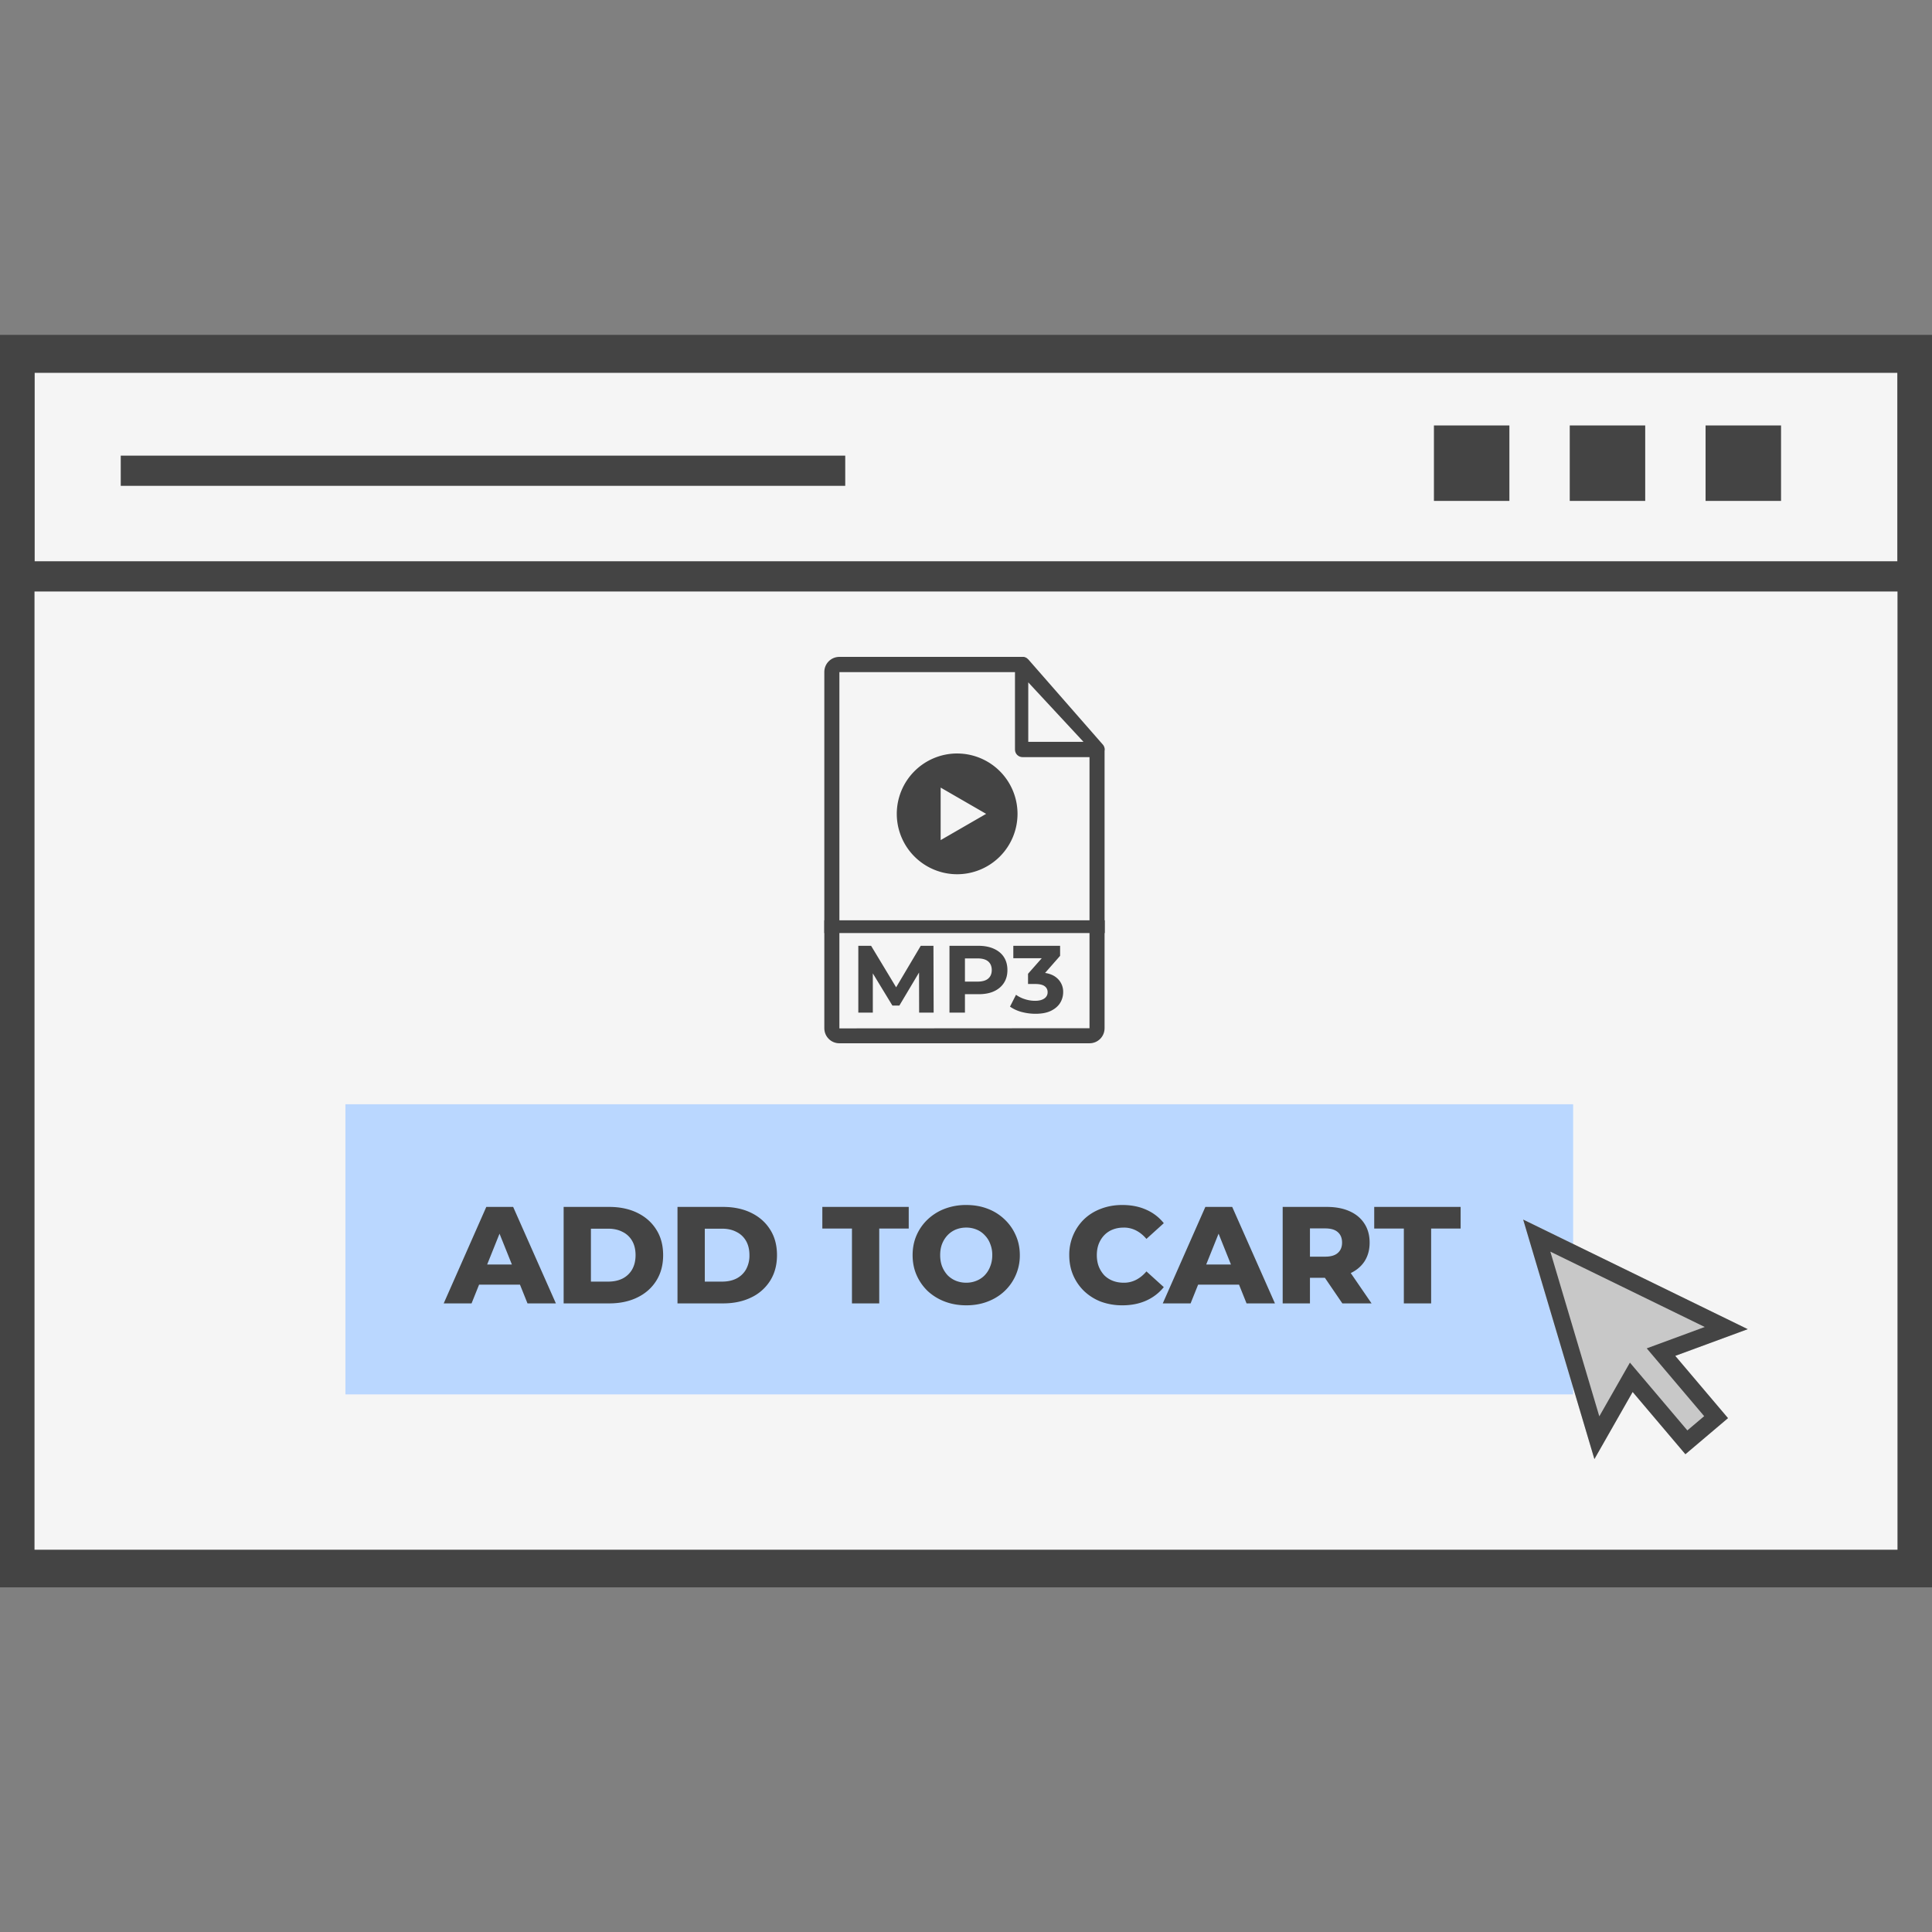
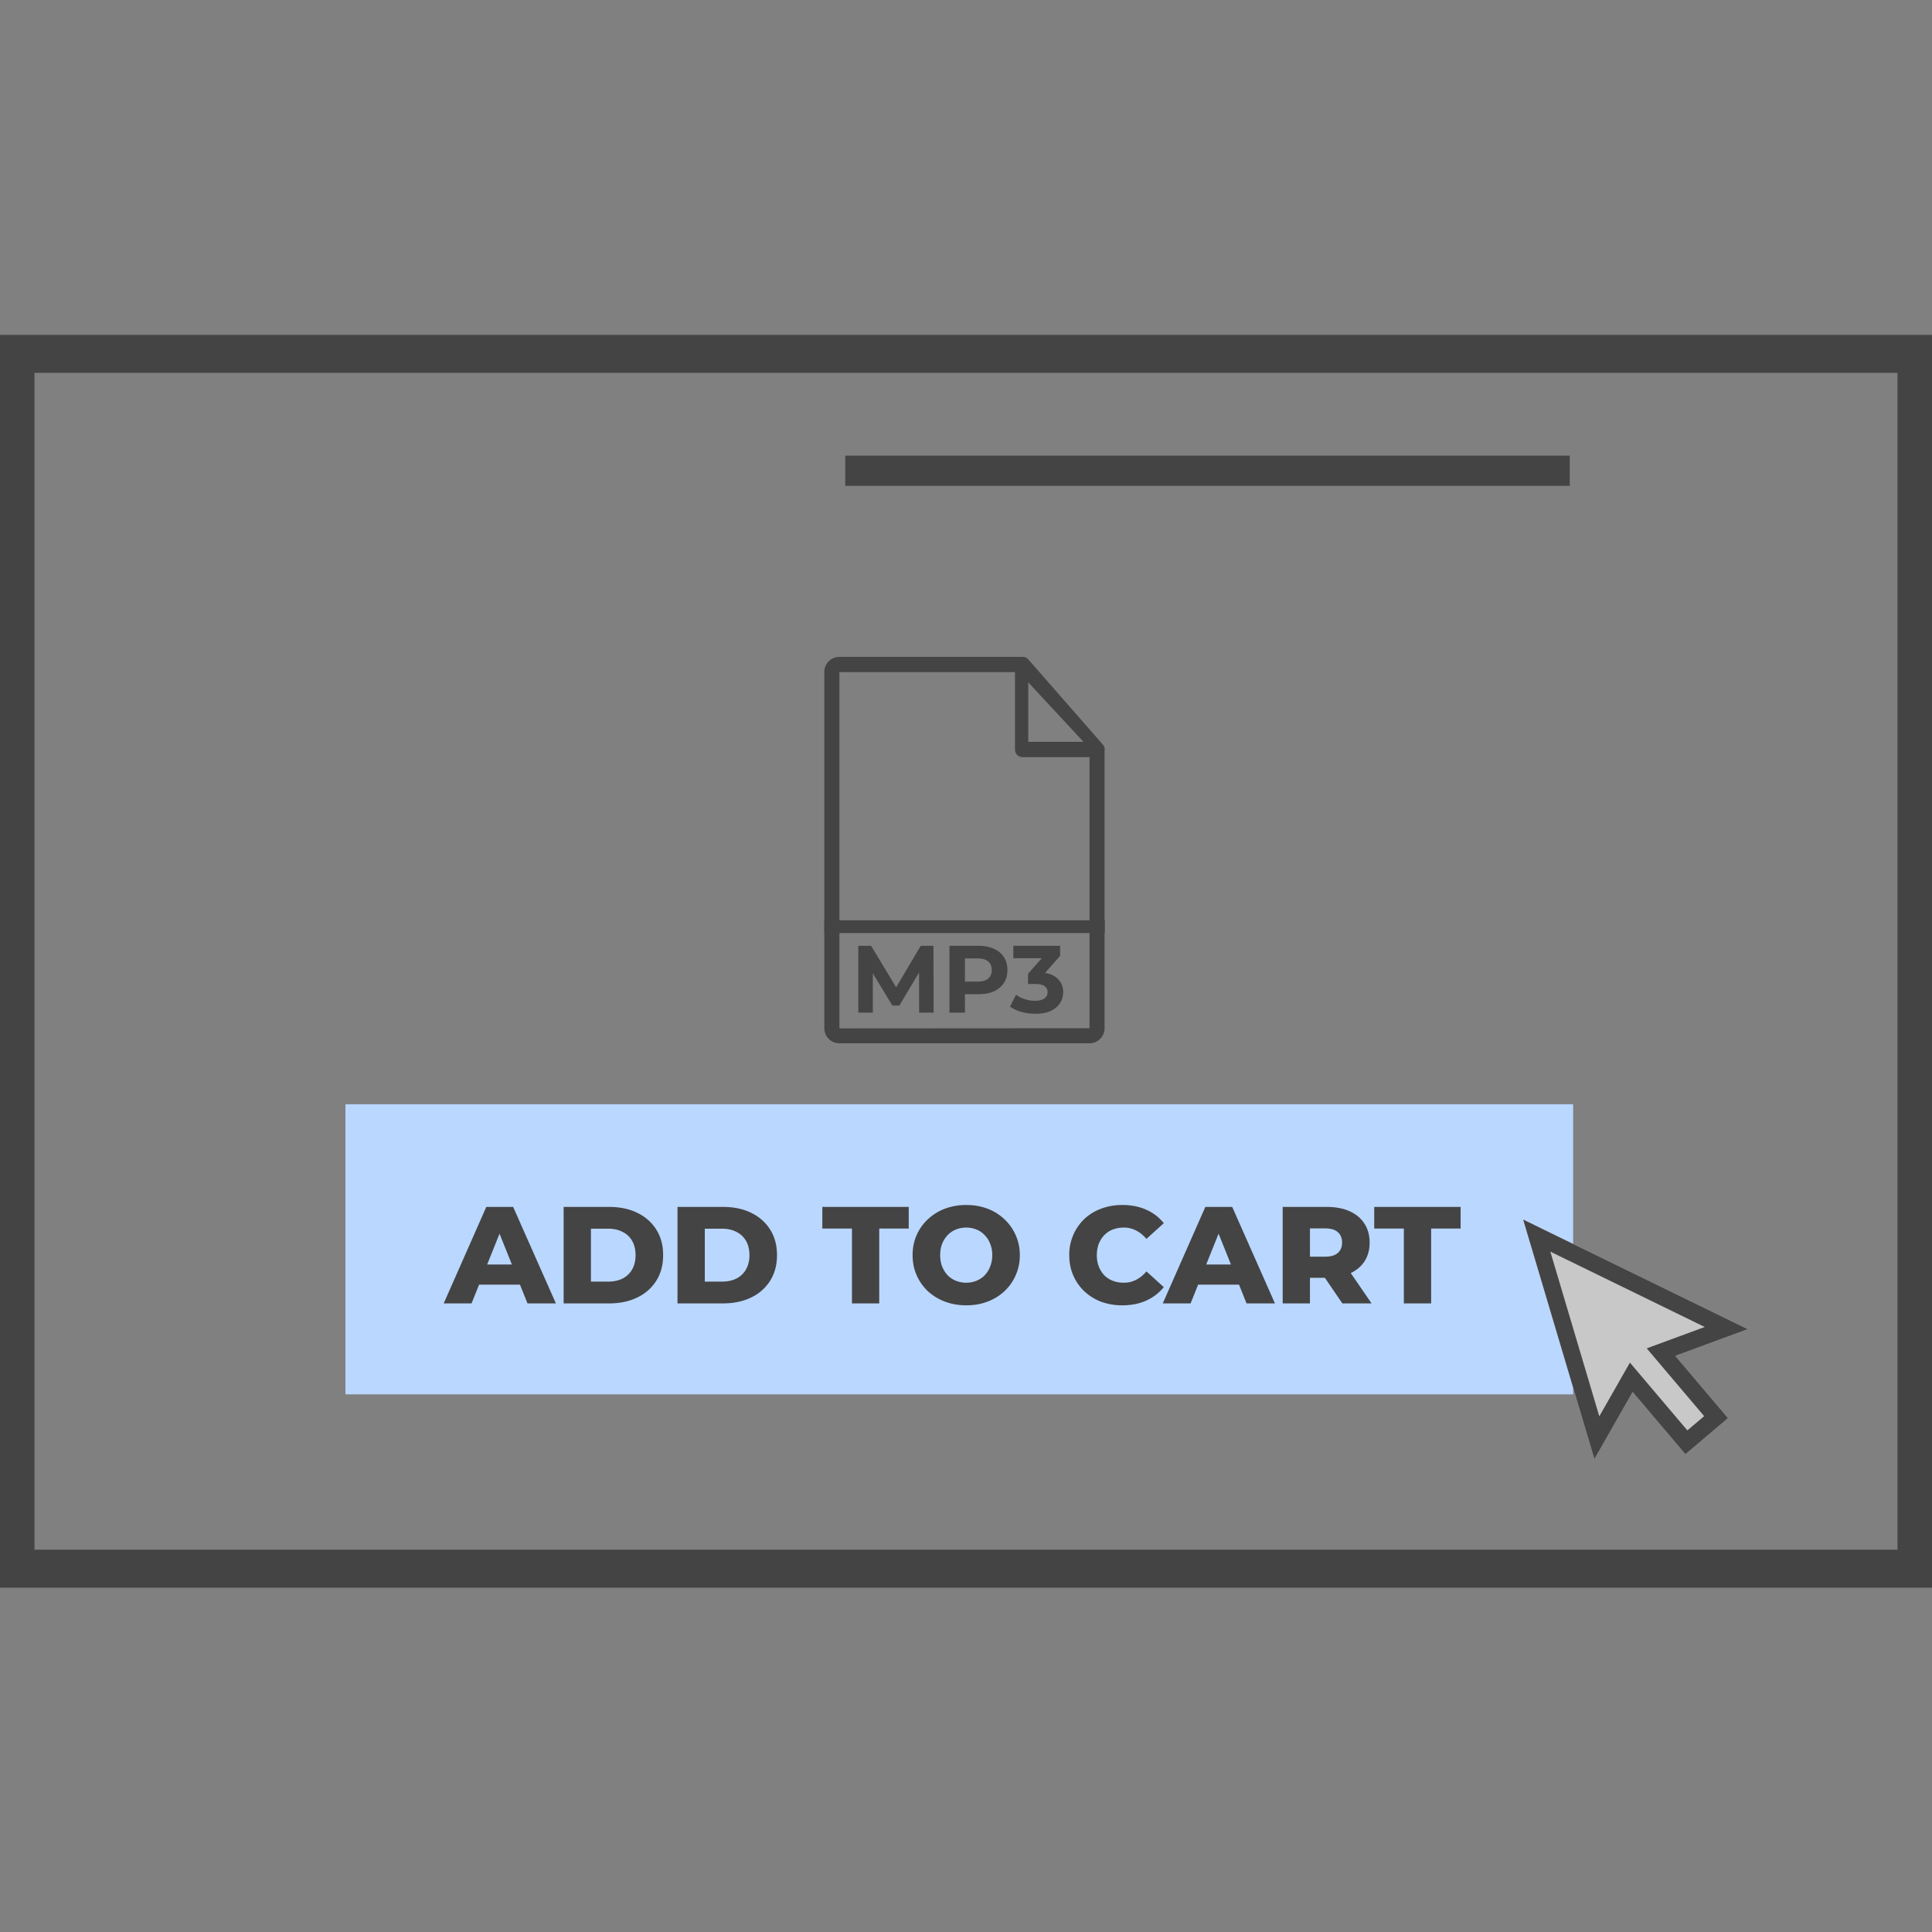
<svg xmlns="http://www.w3.org/2000/svg" width="150" height="150" fill="none">
  <rect width="100%" height="100%" fill="#808080" stroke="none" />
  <g fill="#f5f5f5">
-     <path d="M0 26h150v97.266H0V26z" />
-     <path d="M0 26h150v19.922H0V26z" />
+     </g>
+   <g fill-rule="evenodd" fill="#444">
+     <path d="M147.321 28.947H2.679v91.371h144.642V28.947zM0 26v97.266h150V26H0zm65.624 11.719v-2.344h56.25v2.344z" />
  </g>
-   <g fill-rule="evenodd" fill="#444">
-     <path d="M147.321 28.344H2.679v15.234h144.642V28.344zM0 26v19.922h150V26H0z" />
-     <path d="M147.321 28.947H2.679v91.371h144.642V28.947zM0 26v97.266h150V26H0zm65.624 11.719H9.374v-2.344h56.25v2.344z" />
-   </g>
-   <path d="M111.33 38.891v-5.859h5.859v5.859h-5.859zm10.545 0v-5.859h5.859v5.859h-5.859zm10.545 0v-5.859h5.86v5.859h-5.86z" fill="#444" />
  <path fill="#bad7ff" d="M26.819 85.734h95.32v22.525h-95.32z" />
  <path d="M108.994 101.195v-5.81h-2.3v-1.68h6.708v1.68h-2.289v5.81h-2.119zm-9.407 0v-7.49h3.424c.684 0 1.273.111 1.765.332.499.221.885.542 1.156.963.271.414.406.906.406 1.477 0 .563-.135 1.052-.406 1.466-.271.407-.657.72-1.156.942-.492.214-1.081.321-1.765.321h-2.247l.941-.888v2.879h-2.118zm4.633 0l-1.862-2.729h2.258l1.872 2.729h-2.268zm-2.515-2.654l-.941-.974h2.118c.443 0 .771-.096.985-.289.221-.193.331-.46.331-.802 0-.35-.11-.621-.331-.813-.214-.193-.542-.289-.985-.289h-2.118l.941-.974v4.141zm-11.428 2.654l3.306-7.49h2.086l3.317 7.49h-2.204l-2.589-6.452h.834l-2.589 6.452h-2.161zm1.808-1.456l.546-1.562h3.659l.546 1.562h-4.751zm-4.949 1.605a4.77 4.77 0 0 1-1.648-.278 3.96 3.96 0 0 1-1.305-.814 3.81 3.81 0 0 1-.856-1.23c-.207-.478-.31-1.002-.31-1.573a3.84 3.84 0 0 1 .31-1.562 3.78 3.78 0 0 1 .856-1.241c.371-.35.806-.617 1.305-.802.506-.193 1.056-.289 1.648-.289.692 0 1.309.121 1.851.364a3.56 3.56 0 0 1 1.37 1.049l-1.348 1.22c-.243-.285-.51-.503-.803-.653a2.04 2.04 0 0 0-.963-.225c-.307 0-.589.05-.845.15a1.83 1.83 0 0 0-.663.439c-.178.185-.321.41-.428.674-.1.264-.15.556-.15.877s.05.613.15.877a2.23 2.23 0 0 0 .428.685 1.9 1.9 0 0 0 .663.428c.257.1.539.15.845.15a2.04 2.04 0 0 0 .963-.225c.293-.15.56-.367.803-.653l1.348 1.22a3.7 3.7 0 0 1-1.37 1.049c-.542.242-1.159.364-1.851.364zm-12.119 0c-.599 0-1.152-.097-1.658-.289a4.07 4.07 0 0 1-1.327-.813 3.86 3.86 0 0 1-.867-1.241c-.207-.471-.31-.988-.31-1.551s.103-1.081.31-1.551a3.74 3.74 0 0 1 .867-1.23 3.96 3.96 0 0 1 1.327-.824 4.62 4.62 0 0 1 1.658-.289c.606 0 1.159.096 1.658.289a3.85 3.85 0 0 1 1.316.824 3.74 3.74 0 0 1 .867 1.23c.214.471.321.988.321 1.551a3.78 3.78 0 0 1-.321 1.562c-.207.471-.496.881-.867 1.231s-.81.62-1.316.813c-.499.192-1.052.289-1.658.289zm0-1.755a2.06 2.06 0 0 0 .792-.15c.25-.1.464-.243.642-.428a1.99 1.99 0 0 0 .428-.685c.107-.264.16-.556.16-.877a2.26 2.26 0 0 0-.16-.877 1.88 1.88 0 0 0-.428-.674 1.74 1.74 0 0 0-.642-.439 2.06 2.06 0 0 0-.792-.15 2.14 2.14 0 0 0-.802.15 1.86 1.86 0 0 0-.642.439c-.178.185-.321.41-.428.674-.1.257-.15.549-.15.877 0 .321.05.613.15.877a2.23 2.23 0 0 0 .428.685 1.95 1.95 0 0 0 .642.428 2.14 2.14 0 0 0 .802.15zm-8.871 1.606v-5.81h-2.3v-1.68h6.708v1.68h-2.29v5.81h-2.118zm-13.545 0v-7.49h3.541c.827 0 1.555.153 2.183.46s1.116.738 1.466 1.295c.357.556.535 1.22.535 1.99 0 .763-.178 1.427-.535 1.99a3.5 3.5 0 0 1-1.466 1.294c-.628.306-1.355.461-2.183.461h-3.541zm2.118-1.691h1.337c.428 0 .799-.078 1.113-.235a1.79 1.79 0 0 0 .749-.706 2.22 2.22 0 0 0 .268-1.113c0-.435-.089-.806-.268-1.113s-.428-.539-.749-.696c-.314-.164-.685-.246-1.113-.246H54.72v4.108zm-10.958 1.691v-7.49h3.541c.827 0 1.555.153 2.183.46s1.116.738 1.466 1.295c.357.556.535 1.22.535 1.99 0 .763-.178 1.427-.535 1.99-.349.556-.838.988-1.466 1.294s-1.355.461-2.183.461h-3.541zm2.118-1.691h1.337c.428 0 .799-.078 1.113-.235a1.79 1.79 0 0 0 .749-.706c.178-.314.267-.685.267-1.113 0-.435-.089-.806-.267-1.113a1.72 1.72 0 0 0-.749-.696c-.314-.164-.685-.246-1.113-.246h-1.337v4.108zm-11.429 1.691l3.306-7.49h2.086l3.317 7.49h-2.204l-2.589-6.452h.835l-2.589 6.452H34.45zm1.808-1.456l.546-1.562h3.659l.546 1.562h-4.75z" fill="#444" />
  <path d="M135.694 103.196l-17.435-8.508 5.53 18.595 2.969-5.211 4.096 4.834 3.308-2.803-4.096-4.834 5.628-2.073z" fill="#c8c8c8" />
  <g fill="#444">
    <path fill-rule="evenodd" d="M135.694 103.196l-17.435-8.508 5.53 18.595 2.969-5.211 4.096 4.834 3.308-2.803-4.096-4.834 5.628-2.073zm-3.382 6.754l-4.46-5.264 4.504-1.659-11.988-5.85 3.802 12.786 2.376-4.17 4.46 5.263 1.306-1.106z" />
    <path d="M80.395 78.71c-.361 0-.719-.047-1.075-.141a2.83 2.83 0 0 1-.904-.415l.467-.919a2.43 2.43 0 0 0 .689.341 2.58 2.58 0 0 0 .793.126c.302 0 .539-.059.712-.178a.56.56 0 0 0 .259-.489.55.55 0 0 0-.23-.467c-.153-.114-.4-.171-.741-.171h-.549v-.793l1.446-1.638.133.43h-2.721v-.964h3.632v.778l-1.438 1.638-.608-.348h.349c.638 0 1.119.143 1.446.43a1.4 1.4 0 0 1 .489 1.105 1.58 1.58 0 0 1-.23.823c-.153.252-.388.457-.704.615s-.722.237-1.216.237zm-6.678-.089v-5.189h2.246c.465 0 .865.077 1.201.23s.596.363.778.645.274.618.274 1.008-.091.719-.274 1.001-.442.499-.778.652-.736.222-1.201.222h-1.579l.534-.541v1.972h-1.201zm1.201-1.838l-.534-.571h1.512c.371 0 .647-.079.83-.237s.274-.378.274-.66-.091-.509-.274-.667-.46-.237-.83-.237h-1.512l.534-.571v2.943zm-8.279 1.838v-5.189h.993l2.209 3.662h-.526l2.172-3.662h.986l.015 5.189h-1.127l-.007-3.462h.208l-1.735 2.913h-.541l-1.772-2.913h.252v3.462h-1.127z" />
    <path fill-rule="evenodd" d="M85.632 57.816c.089.114.14.242.14.382 0 .025 0 .051-.013.076V79.83c0 .649-.521 1.17-1.17 1.17H65.17c-.649 0-1.17-.521-1.17-1.17V52.17c0-.649.521-1.17 1.17-1.17h14.243c.051 0 .102 0 .14.013 0 0 .013.013.025.013h0c.038.013.076.026.115.051.006.006.013.009.019.013s.013.006.019.013c.038.026.076.064.114.102h0l5.786 6.613zM65.17 52.183v27.66l19.419-.013V58.783h-5.201c-.318 0-.585-.254-.585-.585v-6.015H65.17zm14.664.796v4.618h4.288l-4.288-4.618z" />
  </g>
  <g clip-path="url(#A)">
    <path d="M74.313 58.5a4.69 4.69 0 0 0-4.687 4.688 4.69 4.69 0 0 0 4.688 4.688A4.69 4.69 0 0 0 79 63.188a4.69 4.69 0 0 0-4.687-4.687zm-1.281 6.726v-4.078l3.531 2.039-3.531 2.039z" fill="#444" />
  </g>
  <path fill="#444" d="M64 71.452h21.772v.99H64z" />
  <defs>
    <clipPath id="A">
-       <path fill="#fff" transform="translate(69.625 58.5)" d="M0 0h9.375v9.375H0z" />
-     </clipPath>
+       </clipPath>
  </defs>
</svg>